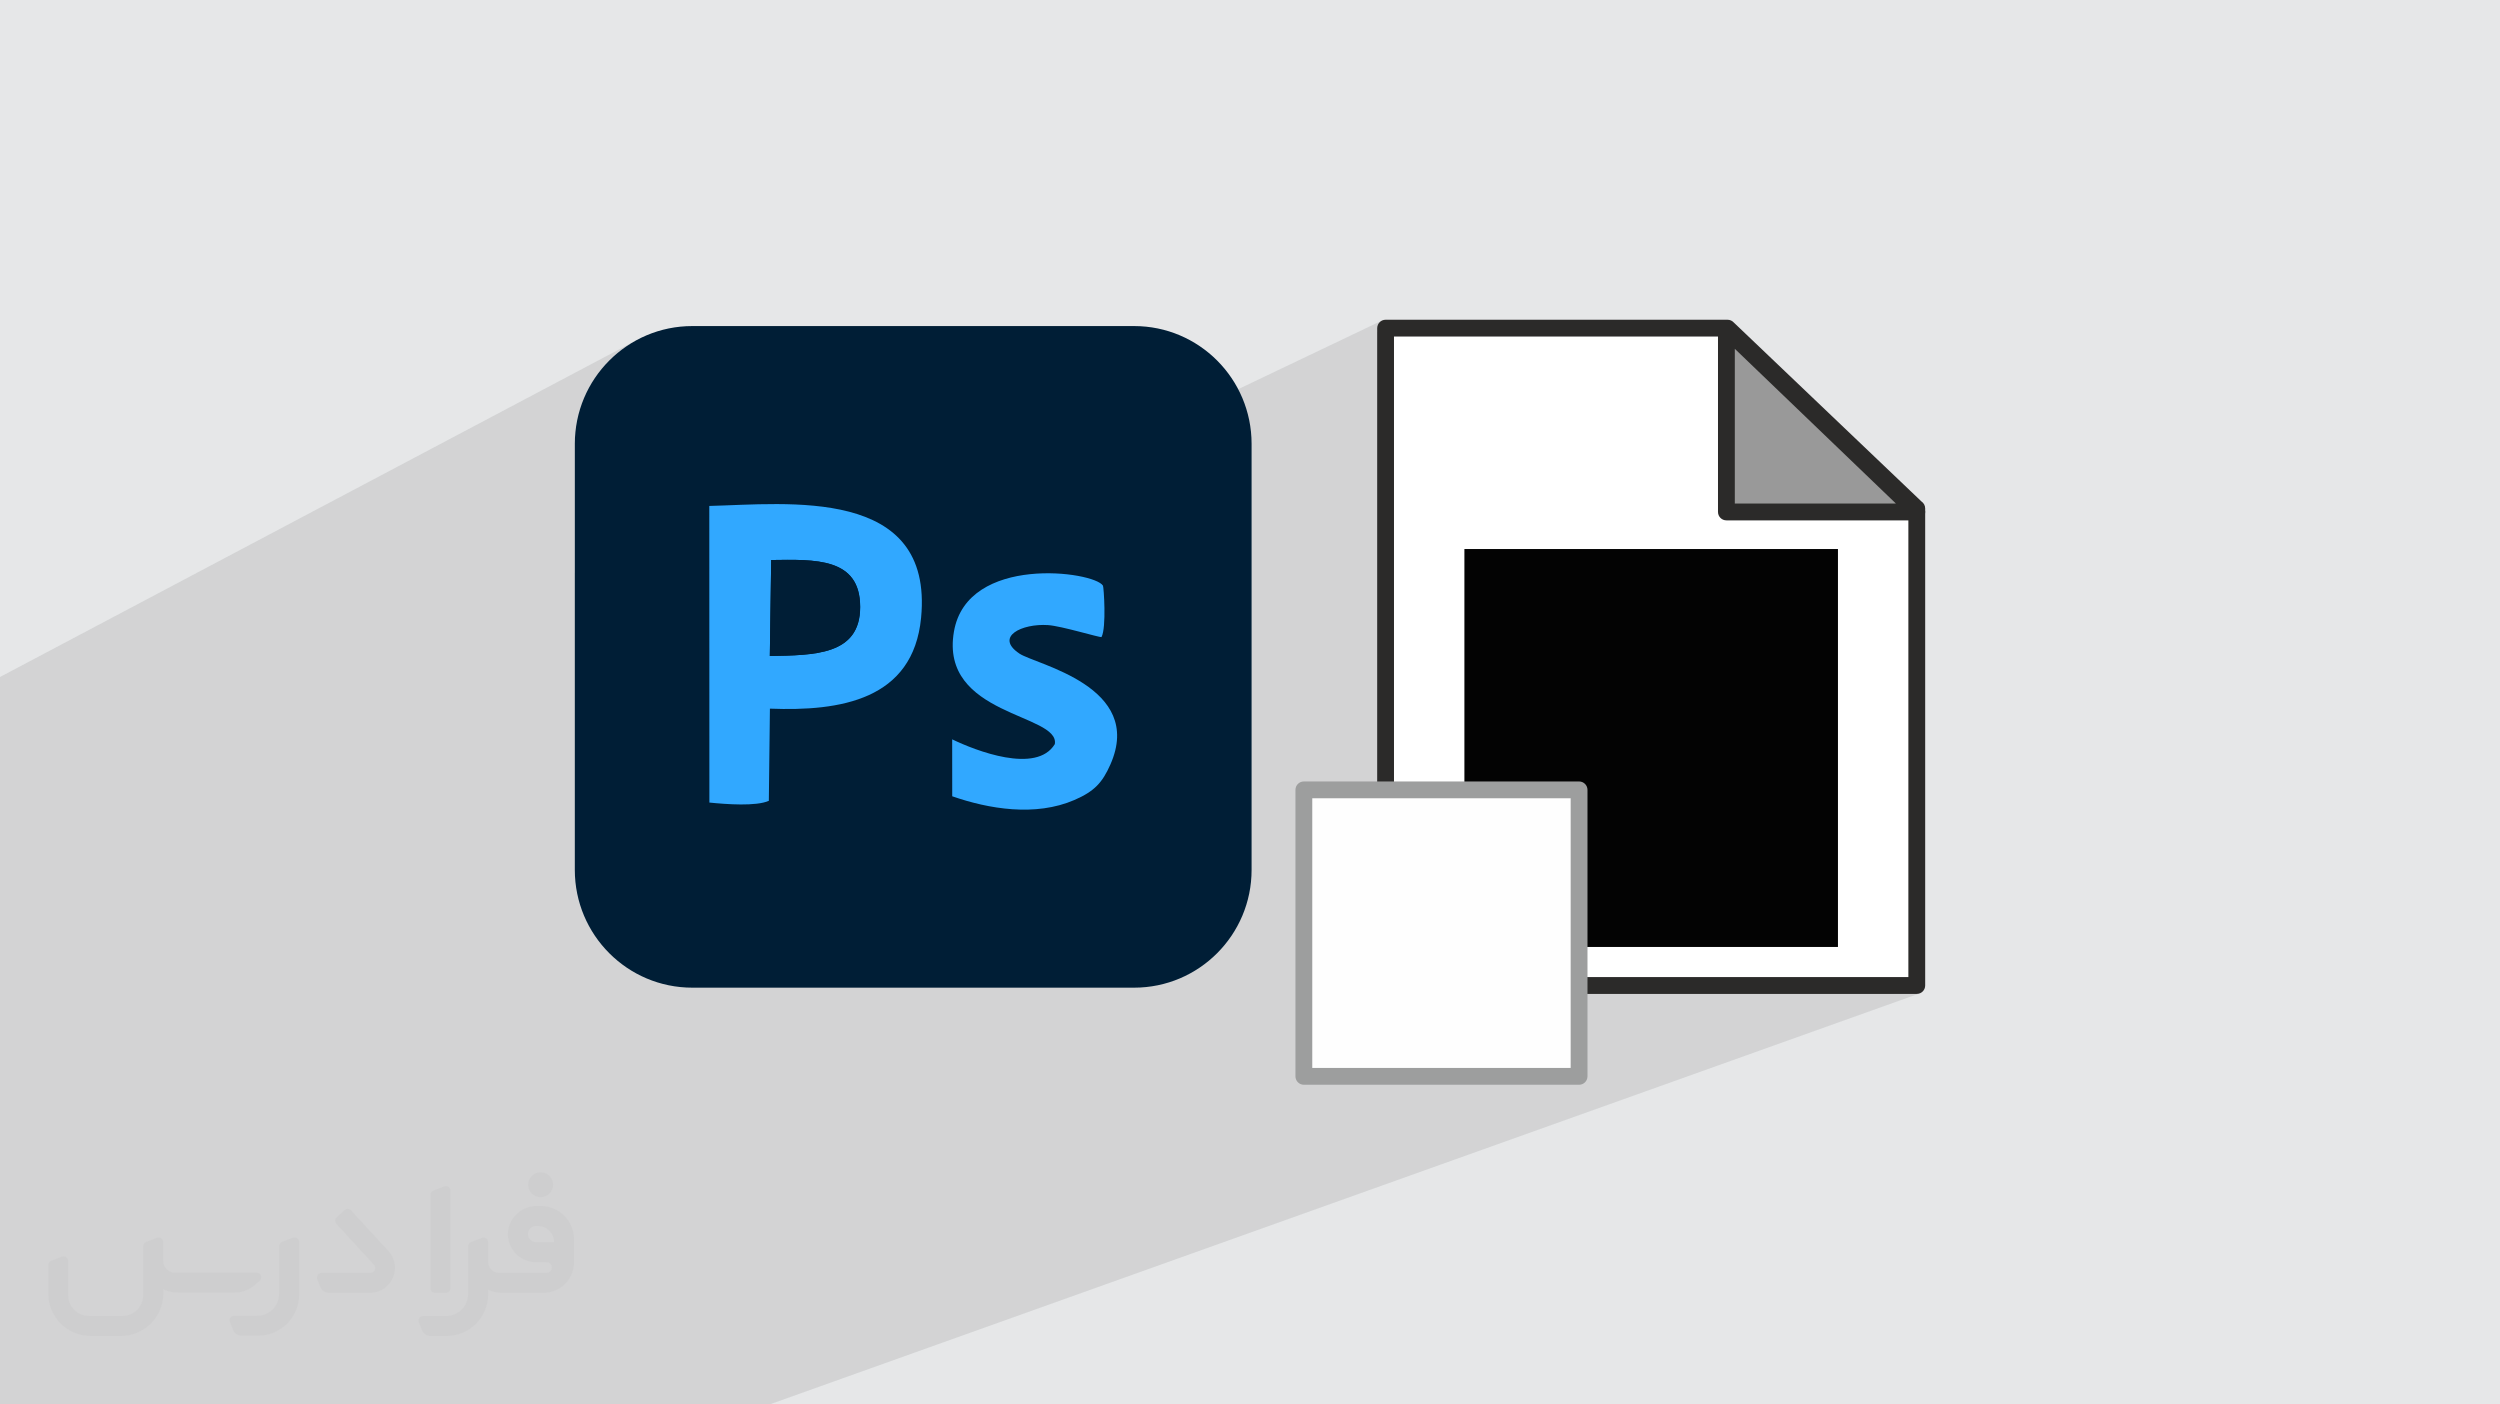
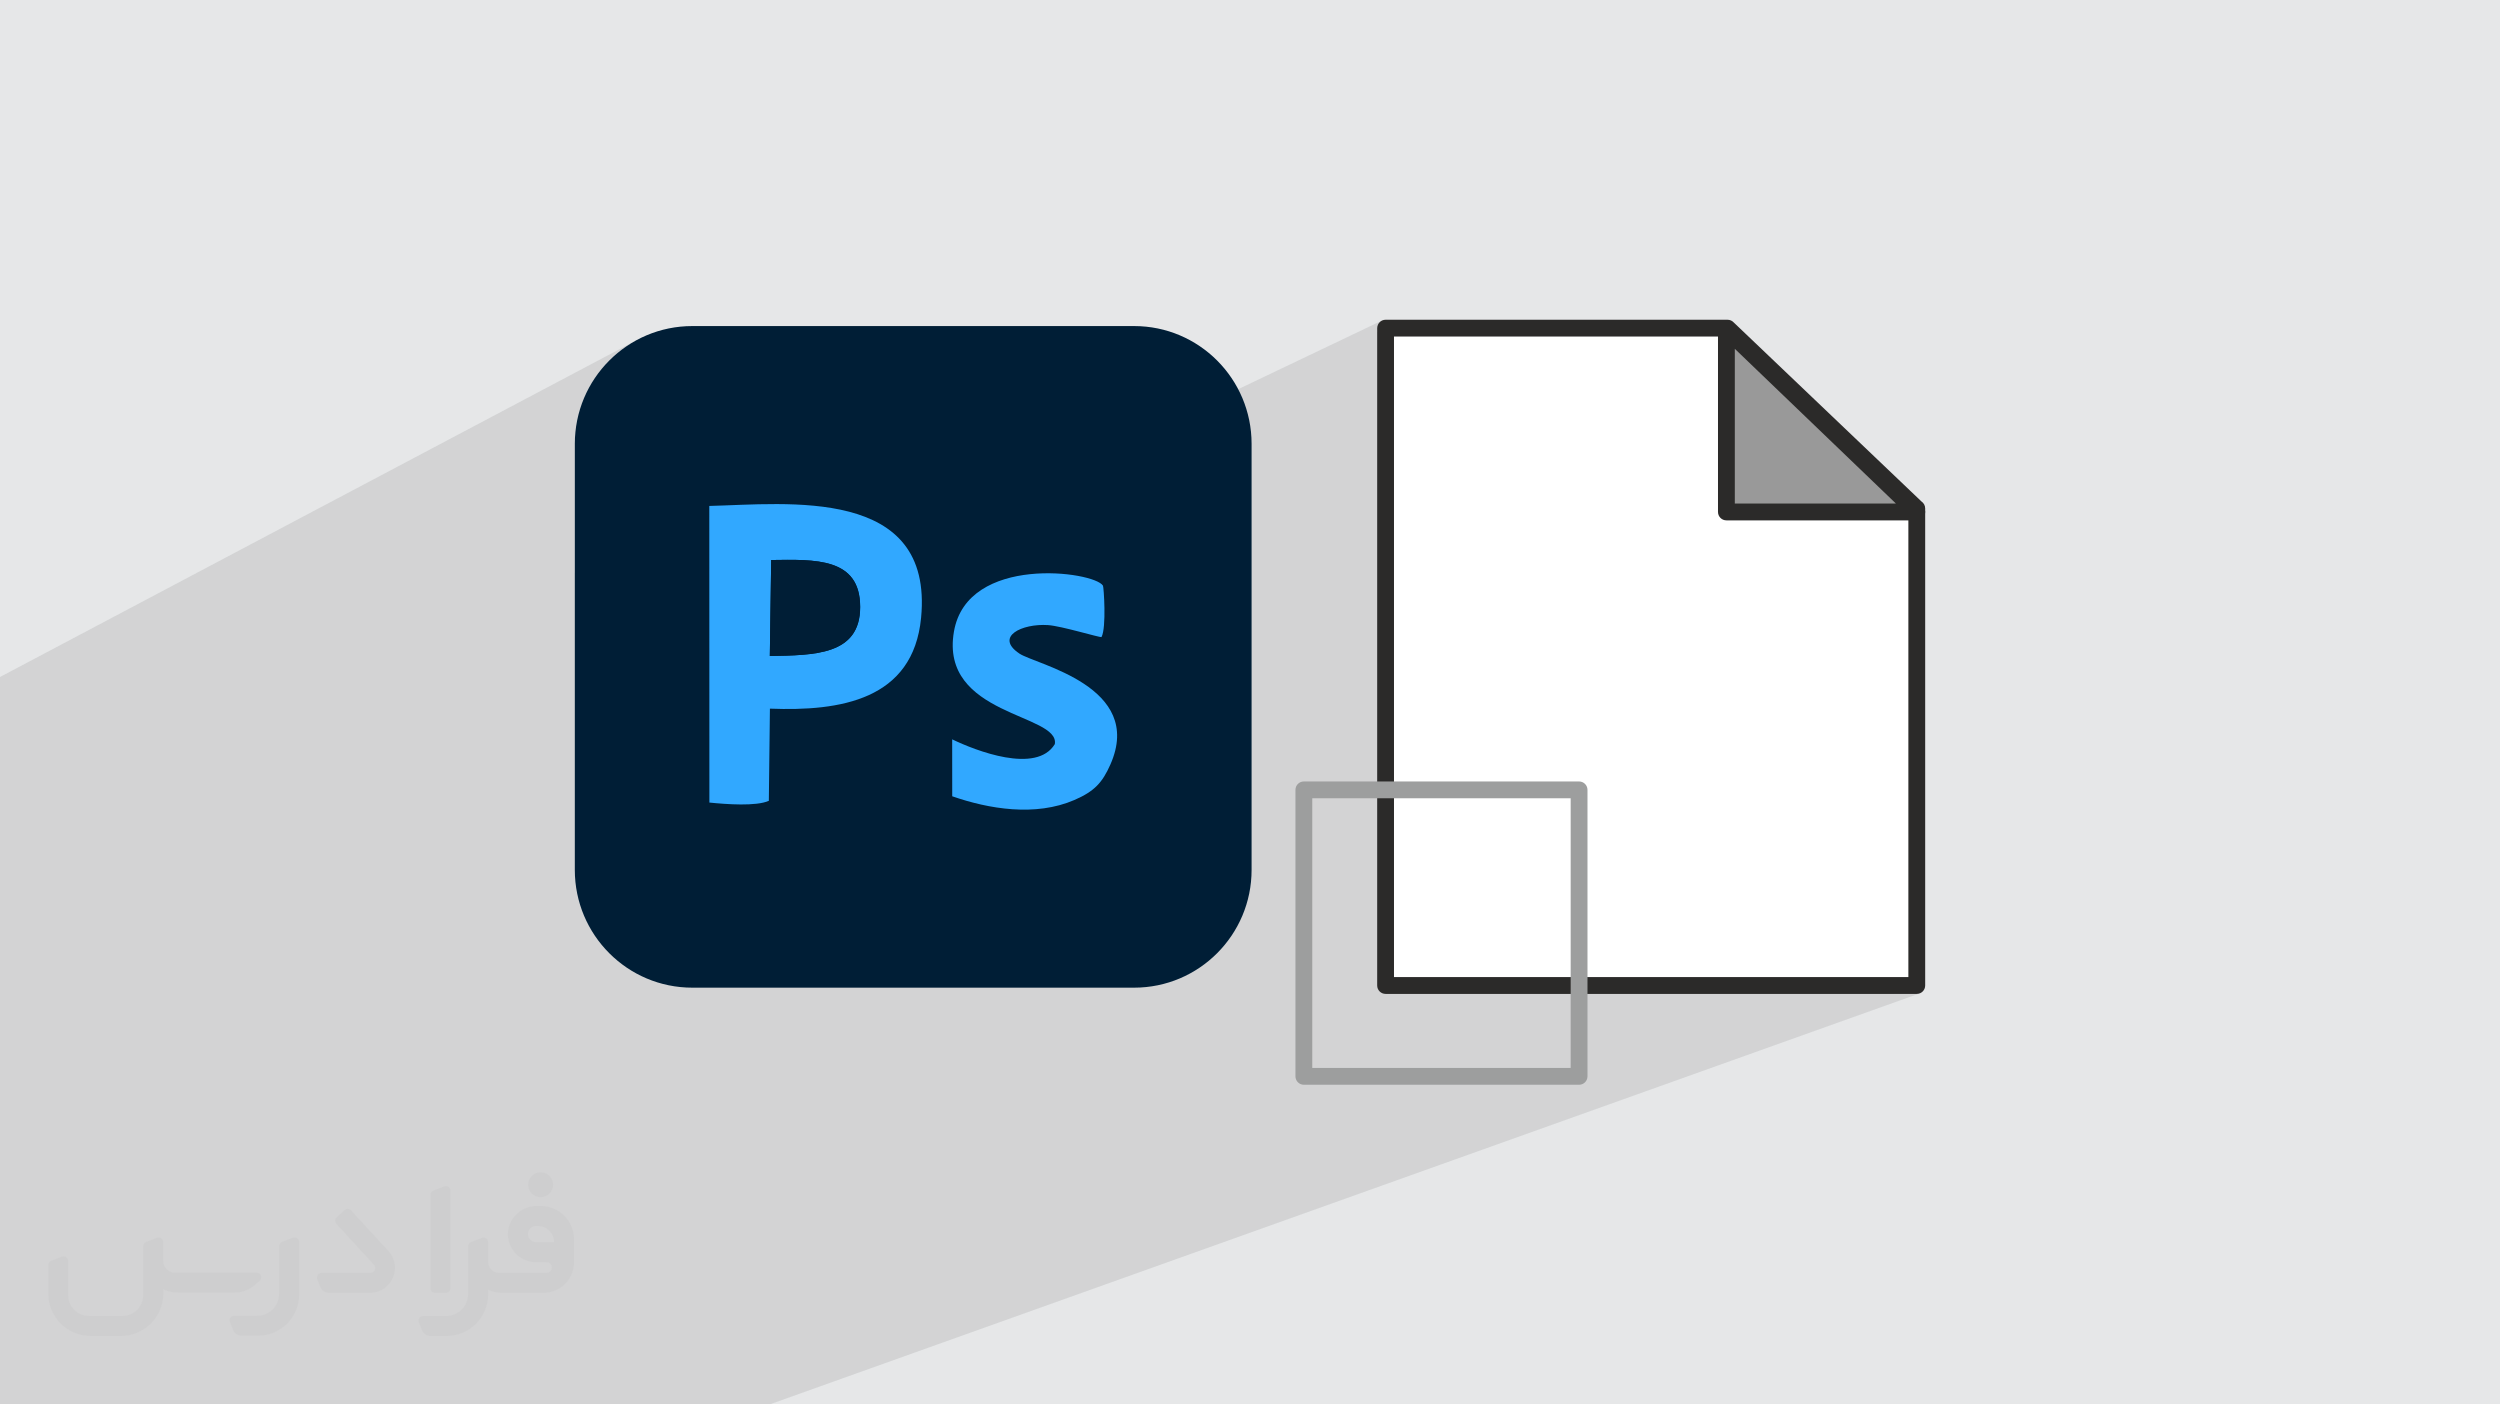
<svg xmlns="http://www.w3.org/2000/svg" xml:space="preserve" width="94.192mm" height="52.917mm" version="1.0" style="shape-rendering:geometricPrecision; text-rendering:geometricPrecision; image-rendering:optimizeQuality; fill-rule:evenodd; clip-rule:evenodd" viewBox="0 0 9404.92 5283.66">
  <defs>
    <style type="text/css">
   
    .fil7 {fill:#FEFEFE}
    .fil9 {fill:#001E36}
    .fil6 {fill:#030303}
    .fil10 {fill:#31A8FF}
    .fil5 {fill:#999999}
    .fil3 {fill:white}
    .fil8 {fill:#9D9E9E;fill-rule:nonzero}
    .fil4 {fill:#2B2A29;fill-rule:nonzero}
    .fil2 {fill:#373435;fill-rule:nonzero;fill-opacity:0.031}
    .fil1 {fill:#2B2A29;fill-opacity:0.102}
    .fil0 {fill:#E6E7E8}
   
  </style>
  </defs>
  <g id="Layer_x0020_1">
    <polygon class="fil0" points="-0,0 9404.92,0 9404.92,5283.66 -0,5283.66 " />
    <polygon class="fil1" points="2668.32,1903.33 2668.33,1903.32 2162.45,2155.22 2162.45,1669.74 2163.03,1646.95 2164.73,1624.44 2167.54,1602.26 2171.43,1580.45 2176.37,1559.01 2182.33,1537.99 2189.28,1517.4 2197.18,1497.28 2206.04,1477.65 2215.81,1458.55 2226.45,1439.99 2237.94,1422.02 2240.56,1418.33 2604.44,1226.64 2604.42,1226.64 2240.57,1418.31 2250.27,1404.64 2263.39,1387.9 2277.28,1371.82 2291.92,1356.44 2307.28,1341.76 2323.31,1327.83 2340.01,1314.68 2357.34,1302.33 2375.27,1290.8 2393.79,1280.13 -0,2546.79 -0,2598.62 -0,2598.63 -0,2790.05 -0,3232 -0,3232.01 -0,3514.13 -0,3514.16 -0,3687.01 -0,3703.12 -0,3715.31 -0,3753 -0,3821.01 -0,3830.98 -0,3831 -0,3831.01 -0,3905.57 -0,3905.58 -0,3935.67 -0,3937.98 -0,4006.04 -0,4104.59 -0,4111.6 -0,4122.53 -0,4199.4 -0,4249.09 -0,4265.07 -0,4310.77 -0,4378.07 -0,4556.67 -0,4562.31 -0,4562.32 -0,4680.62 -0,4743.92 -0,4823.67 -0,4987.51 -0,5004.75 -0,5015.54 -0,5052.13 -0,5210.58 -0,5283.66 331.53,5283.66 360.26,5283.66 403.2,5283.66 1074.85,5283.66 1090.79,5283.66 1139.37,5283.66 1187.66,5283.66 1376.59,5283.66 1581.43,5283.66 1599.48,5283.66 1701.21,5283.66 2227.75,5283.66 2432.28,5283.66 2536.31,5283.66 2613.12,5283.66 2617.91,5283.66 2713.35,5283.66 2814.86,5283.66 2890,5283.66 2894.57,5283.66 3527.52,5057.43 3589.14,5283.66 3527.52,5057.43 7223.15,3736.57 7217.22,3738.42 7210.84,3739.06 7122.63,3739.06 7210.84,3707.43 7210.84,1960.27 7223.15,1955.12 7228.53,1952.2 7233.21,1948.34 7237.07,1943.66 7239.99,1938.29 7241.84,1932.34 7242.48,1925.97 7242.27,1922.35 7241.67,1918.85 7240.7,1915.49 7239.37,1912.29 7237.72,1909.29 7235.77,1906.49 7233.53,1903.93 7231.02,1901.61 6516.52,1215.32 6511.5,1211.38 6505.96,1208.6 6500.08,1206.97 6494.05,1206.51 6488.03,1207.21 6482.22,1209.05 6426.39,1234.48 5212.51,1234.48 5180.88,1249.54 5180.88,1234.48 5181.52,1228.11 5183.36,1222.17 5186.28,1216.8 5190.14,1212.11 5194.83,1208.25 5200.2,1205.34 3410.02,2059.65 3401.8,2047.93 3382.08,2025.39 3360.25,2005.13 3336.48,1987.03 3310.93,1970.99 3283.76,1956.87 3255.11,1944.57 3225.16,1933.96 3194.05,1924.96 3161.95,1917.42 3129.01,1911.25 3095.39,1906.31 3061.26,1902.51 3026.76,1899.72 2992.04,1897.84 2957.28,1896.74 2922.64,1896.32 2888.26,1896.45 2854.3,1897.02 2820.93,1897.92 2788.3,1899.03 2756.56,1900.24 2725.88,1901.44 2696.42,1902.51 " />
    <g id="_1900661797296">
      <path class="fil2" d="M1125.4 4672.59l0 197.03c0,20.41 -3.74,40.82 -11.66,59.56 -7.92,18.74 -19.16,36.25 -33.74,50.4 -14.58,14.58 -31.65,25.82 -50.4,33.74 -18.74,7.92 -39.15,11.66 -59.56,11.66l-60.82 0c-7.08,0 -14.16,-2.08 -19.99,-6.25 -5.83,-4.16 -10.41,-9.58 -12.92,-16.25l-11.24 -29.16c-0.83,-2.5 -1.25,-5.41 -1.25,-8.33 0,-2.92 1.25,-5.42 2.92,-7.92 1.67,-2.5 3.74,-4.16 6.25,-5.41 2.5,-1.25 5.41,-2.09 7.91,-1.67l86.23 0c22.08,0 42.91,-8.75 58.73,-24.57 15.41,-15.42 24.15,-36.65 24.15,-58.73l0 -179.12c0,-3.33 1.26,-6.66 3.33,-9.58 2.09,-2.92 5,-5 7.92,-6.25l40.82 -15.83c2.5,-0.84 5.41,-1.25 8.33,-0.84 2.92,0.42 5.42,1.26 7.5,2.92 2.09,1.67 4.17,3.75 5.42,6.25 1.25,2.92 2.08,5.83 2.08,8.33z" />
      <path class="fil2" d="M2033.88 4536.8l-15 0c-59.57,0 -109.13,48.73 -108.31,107.88 0.42,27.5 12.08,54.16 31.66,73.32 19.57,19.57 46.23,30.4 74.14,30.4l39.57 0c5.42,0 10.41,2.08 14.17,5.83 3.74,3.74 5.83,8.75 5.83,14.16 0,5.42 -2.09,10.41 -5.83,14.17 -3.75,3.74 -8.75,5.83 -14.17,5.83l-179.11 0c-10.83,0 -20.83,-4.58 -28.33,-12.08 -7.5,-7.5 -11.66,-17.91 -12.08,-28.33l0 -74.98c0,-2.92 -0.83,-5.41 -2.08,-7.92 -1.25,-2.5 -3.33,-4.57 -5.42,-6.24 -2.08,-1.67 -4.99,-2.51 -7.5,-2.92 -2.92,-0.42 -5.41,0 -8.33,0.83l-41.24 15.83c-2.92,1.25 -5.83,3.33 -7.92,6.25 -2.08,2.92 -2.92,6.25 -2.92,9.58l0 179.12c0,22.08 -8.75,43.32 -24.15,58.73 -15.42,15.42 -36.65,24.57 -58.73,24.57l-86.64 0.01c-2.92,0 -5.42,0.83 -7.92,2.08 -2.5,1.25 -4.58,3.33 -6.25,5.42 -1.66,2.5 -2.5,4.99 -2.92,7.5 -0.41,2.92 0,5.41 1.26,8.33l11.24 29.16c2.5,6.67 7.08,12.5 12.91,16.66 5.83,4.16 12.91,6.25 20,5.83l60.81 0c41.24,0 80.81,-16.25 109.97,-45.82 29.16,-29.16 45.81,-68.74 45.81,-109.97l0 -18.32c15.84,7.91 33.33,12.08 50.82,12.08l157.03 0c30.41,0 59.99,-12.08 81.65,-33.74 21.66,-21.67 33.74,-50.82 33.74,-81.65l0 -85.81c0,-33.32 -13.33,-65.39 -36.65,-89.14 -23.74,-23.74 -55.82,-36.65 -89.14,-36.65zm50.39 136.2l-66.64 0c-7.92,0 -15.42,-2.5 -21.25,-7.91 -5.83,-5.42 -9.59,-12.5 -10.41,-20.42 0,-4.16 0.42,-8.75 2.08,-12.91 1.67,-4.16 3.75,-7.91 6.67,-10.82 5.83,-5.42 13.75,-8.76 21.66,-8.76l7.09 0c16.25,0 31.65,6.25 42.9,17.91 11.66,11.25 17.91,26.66 17.91,42.91z" />
      <path class="fil2" d="M1694.39 4478.9l0 367.39c0,2.08 -0.42,4.57 -1.25,6.66 -0.84,2.09 -2.09,4.16 -3.75,5.83 -1.67,1.67 -3.33,2.92 -5.41,3.74 -2.09,0.84 -4.16,1.26 -6.67,1.26l-40.82 0c-2.08,0 -4.58,-0.42 -6.66,-1.26 -2.09,-0.83 -4.16,-2.08 -5.42,-3.74 -1.66,-1.67 -2.92,-3.74 -3.74,-5.83 -0.83,-2.09 -1.25,-4.58 -1.25,-6.66l0 -351.57c0,-3.32 0.83,-6.66 2.92,-9.58 2.08,-2.92 4.58,-5 7.91,-6.25l40.83 -15.83c2.5,-0.84 5.41,-1.25 8.33,-1.25 2.92,0.41 5.41,1.25 7.5,2.92 2.5,1.66 4.16,3.74 5.41,6.24 1.25,2.09 2.09,5 2.09,7.92z" />
      <path class="fil2" d="M1391.56 4863.79l-153.7 0c-7.08,0 -14.17,-2.09 -20,-6.25 -5.83,-4.16 -10.41,-9.99 -13.33,-16.66l-11.24 -28.74c-0.83,-2.51 -1.25,-5.42 -0.83,-8.34 0.41,-2.92 1.25,-5.41 2.92,-7.91 1.66,-2.51 3.74,-4.16 6.24,-5.42 2.51,-1.25 5.42,-2.08 7.92,-2.08l184.11 0c3.33,0 6.66,-1.25 9.58,-2.92 2.93,-2.09 5,-4.58 6.67,-7.92 1.25,-3.33 1.67,-6.66 1.25,-9.99 -0.42,-3.33 -2.08,-6.67 -4.16,-9.17l-141.63 -154.12c-2.92,-3.33 -4.58,-7.92 -4.58,-12.5 0,-4.58 2.09,-8.75 5.83,-12.08l29.58 -27.49c3.33,-2.92 7.92,-4.58 12.5,-4.58 4.58,0.42 8.75,2.09 12.08,5.83l140.37 152.87c55.41,59.57 12.5,157.46 -69.56,157.46z" />
      <path class="fil2" d="M977.53 4817.97l-20 17.07c-20.83,17.91 -47.49,27.91 -74.98,27.91l-211.19 0c-19.57,0 -39.15,-4.16 -57.06,-12.49l0 16.25c0,20.82 -4.16,41.65 -12.08,60.81 -7.91,19.16 -19.57,36.65 -34.57,51.65 -14.58,14.58 -32.07,26.24 -51.65,34.58 -19.16,7.91 -39.99,12.07 -60.82,12.07l-114.55 0.01c-20.83,0 -41.66,-4.17 -60.82,-12.08 -19.16,-7.92 -36.65,-19.58 -51.65,-34.58 -14.58,-14.58 -26.24,-32.07 -34.57,-51.65 -7.92,-19.16 -12.08,-39.98 -12.08,-60.81l0 -107.89c0,-3.33 1.25,-6.66 2.92,-9.58 2.09,-2.92 4.58,-5 7.92,-6.25l40.82 -15.83c2.5,-0.84 5.41,-1.26 8.33,-0.84 2.92,0.42 5.42,1.25 7.5,2.92 2.09,1.67 4.16,3.75 5.42,6.25 1.25,2.5 2.08,5 2.08,7.92l0 128.71c0,20.83 8.34,40.82 22.92,55.41 14.58,14.58 34.57,22.91 55.4,22.91l125.79 0c20.83,0 40.41,-8.34 54.99,-22.92 14.58,-14.58 22.92,-34.57 22.92,-55.4l0 -184.11c0,-3.33 1.25,-6.67 2.92,-9.59 2.08,-2.92 4.57,-4.99 7.91,-6.24l40.82 -15.84c2.51,-0.83 5.42,-1.25 8.34,-0.83 2.92,0.42 5.41,1.25 7.91,2.92 2.51,1.67 4.17,3.74 5.42,6.25 1.25,2.5 2.08,5.41 2.08,7.91l0 70.4c0,11.66 4.58,23.32 12.92,31.65 8.33,8.34 19.57,13.33 31.65,13.33l307.4 0c3.33,0 7.09,0.84 9.59,2.92 2.92,2.09 5,5 6.25,7.92 1.25,3.33 1.25,6.66 0.41,10.41 0,3.74 -2.08,6.66 -4.57,8.75z" />
      <path class="fil2" d="M2033.88 4503.89c25.82,0 47.07,-21.25 47.07,-47.07 0,-25.83 -21.25,-47.07 -47.07,-47.07 -25.83,0 -47.08,21.24 -47.08,47.07 0,25.82 21.25,47.07 47.08,47.07z" />
    </g>
    <g id="_1900661814960">
      <g>
        <polygon class="fil3" points="7210.84,1913.29 7210.84,1912.75 7210.84,3707.43 5212.51,3707.43 5212.51,1234.48 6498.94,1234.48 " />
        <path class="fil4" d="M7242.48 1912.75l0 1794.67c0,17.46 -14.16,31.63 -31.63,31.63l-1998.33 0c-17.46,0 -31.63,-14.17 -31.63,-31.63l0 -2472.95c0,-17.46 14.17,-31.63 31.63,-31.63l1286.43 0c9.28,0 17.62,4 23.41,10.36l706.03 673.21c8.5,5.67 14.09,15.35 14.09,26.33zm-63.26 1763.04l0 -1749.07 -692.81 -660.61 -1242.26 0 0 2409.68 1935.07 0z" />
        <polygon class="fil5" points="6494.66,1925.97 7210.84,1925.97 6494.66,1238.06 " />
        <path class="fil4" d="M6526.29 1894.34l606.09 0 -606.09 -582.17 0 582.17zm684.55 63.26l-716.19 0c-17.46,0 -31.63,-14.17 -31.63,-31.63l0 -687.92 0.09 0c0,-7.88 2.93,-15.76 8.81,-21.88 12.07,-12.55 32.05,-12.93 44.6,-0.86l714.5 686.29c7,5.81 11.45,14.57 11.45,24.36 0,17.46 -14.16,31.63 -31.63,31.63z" />
-         <rect class="fil6" x="5509.03" y="2065.42" width="1405.29" height="1497.02" />
-         <rect class="fil7" x="4905.06" y="2971.45" width="1035.38" height="1077.74" />
        <path class="fil8" d="M4905.06 2939.82l1035.38 0c17.46,0 31.63,14.17 31.63,31.63l0 1077.74c0,17.46 -14.17,31.63 -31.63,31.63l-1035.38 0c-17.46,0 -31.63,-14.17 -31.63,-31.63l0 -1077.74c0,-17.46 14.17,-31.63 31.63,-31.63zm1003.75 63.26l-972.12 0 0 1014.47 972.12 0 0 -1014.47z" />
      </g>
      <g>
        <path class="fil9" d="M2604.42 1226.64l1662.05 0c244.04,0 441.97,198.41 441.97,443.1l0 1602.71c0,244.66 -197.93,443.11 -441.97,443.11l-1662.05 0c-244.05,0 -441.97,-198.45 -441.97,-443.11l0 -1602.71c0,-244.69 197.94,-443.1 441.99,-443.1l-0.02 0z" />
        <path class="fil10" d="M2901.22 2106.76c165.04,-2.24 334.67,-9.74 334.69,176.58 0.05,182.36 -174.16,181.3 -339.9,184.56l5.18 -361.14 0.02 0zm-232.89 -203.44l0.33 1115.86c64.38,6.58 175.94,14.8 223.67,-6.55l4.06 -346.76c263.68,10.4 538.96,-32.1 568.75,-341.95 47.71,-496.08 -505.02,-427.63 -796.82,-420.59l0 0 0.01 -0.01z" />
        <path class="fil10" d="M3582.22 2995.58c137.04,47.65 312.85,77.69 459.9,13.87 75.27,-32.67 104.94,-65.37 135.08,-133.3 130.42,-294.39 -280.81,-376.15 -342.22,-417.42 -94.53,-63.45 9.56,-113.71 107.83,-107.13 50.49,3.36 192.72,47.04 201.08,44.97 19.07,-36.41 8.42,-188.43 5.46,-193.28 -32.94,-54.14 -510.33,-118.91 -560.65,172.64 -54.84,317.88 398.83,308.33 379.51,423.37 -69.04,113.9 -298.11,24.67 -386.15,-17.96l0.18 214.23 -0.03 0 0.02 0.01z" />
        <path class="fil9" d="M2896.02 2467.93c165.71,-3.3 339.95,-2.21 339.9,-184.57 -0.06,-186.3 -169.65,-178.82 -334.69,-176.58l-5.19 361.15 -0.01 0z" />
      </g>
    </g>
  </g>
</svg>